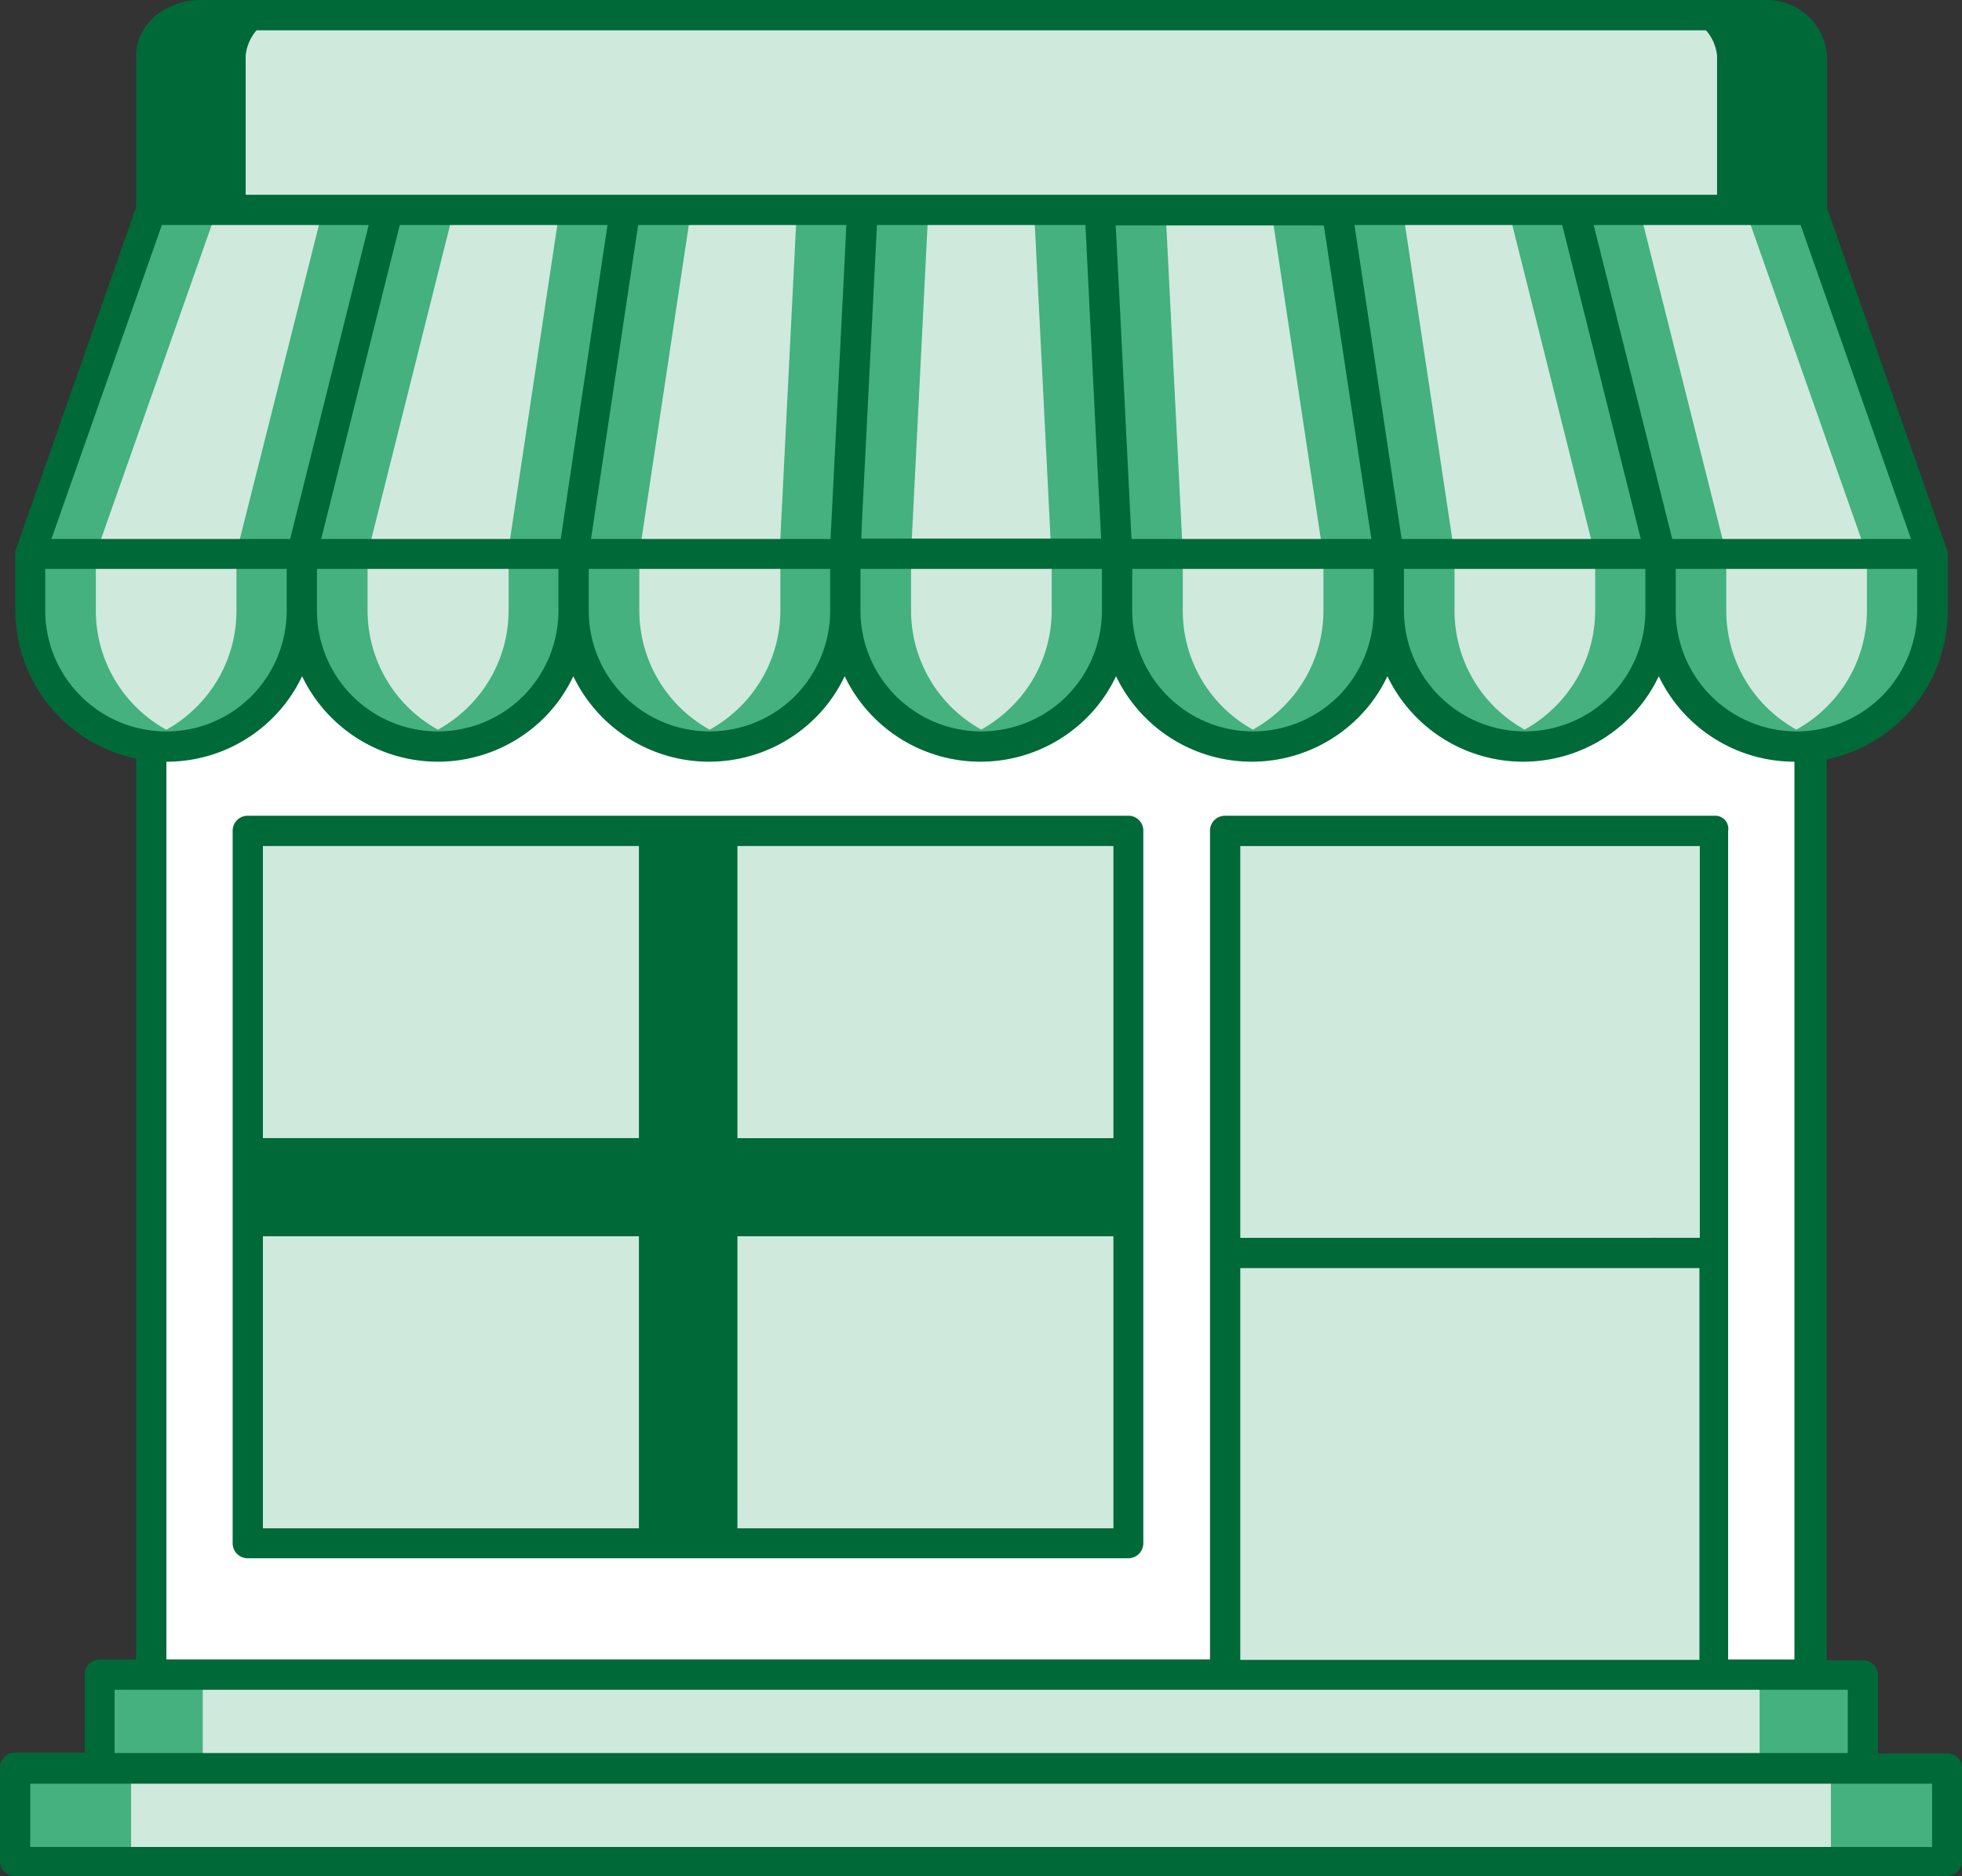
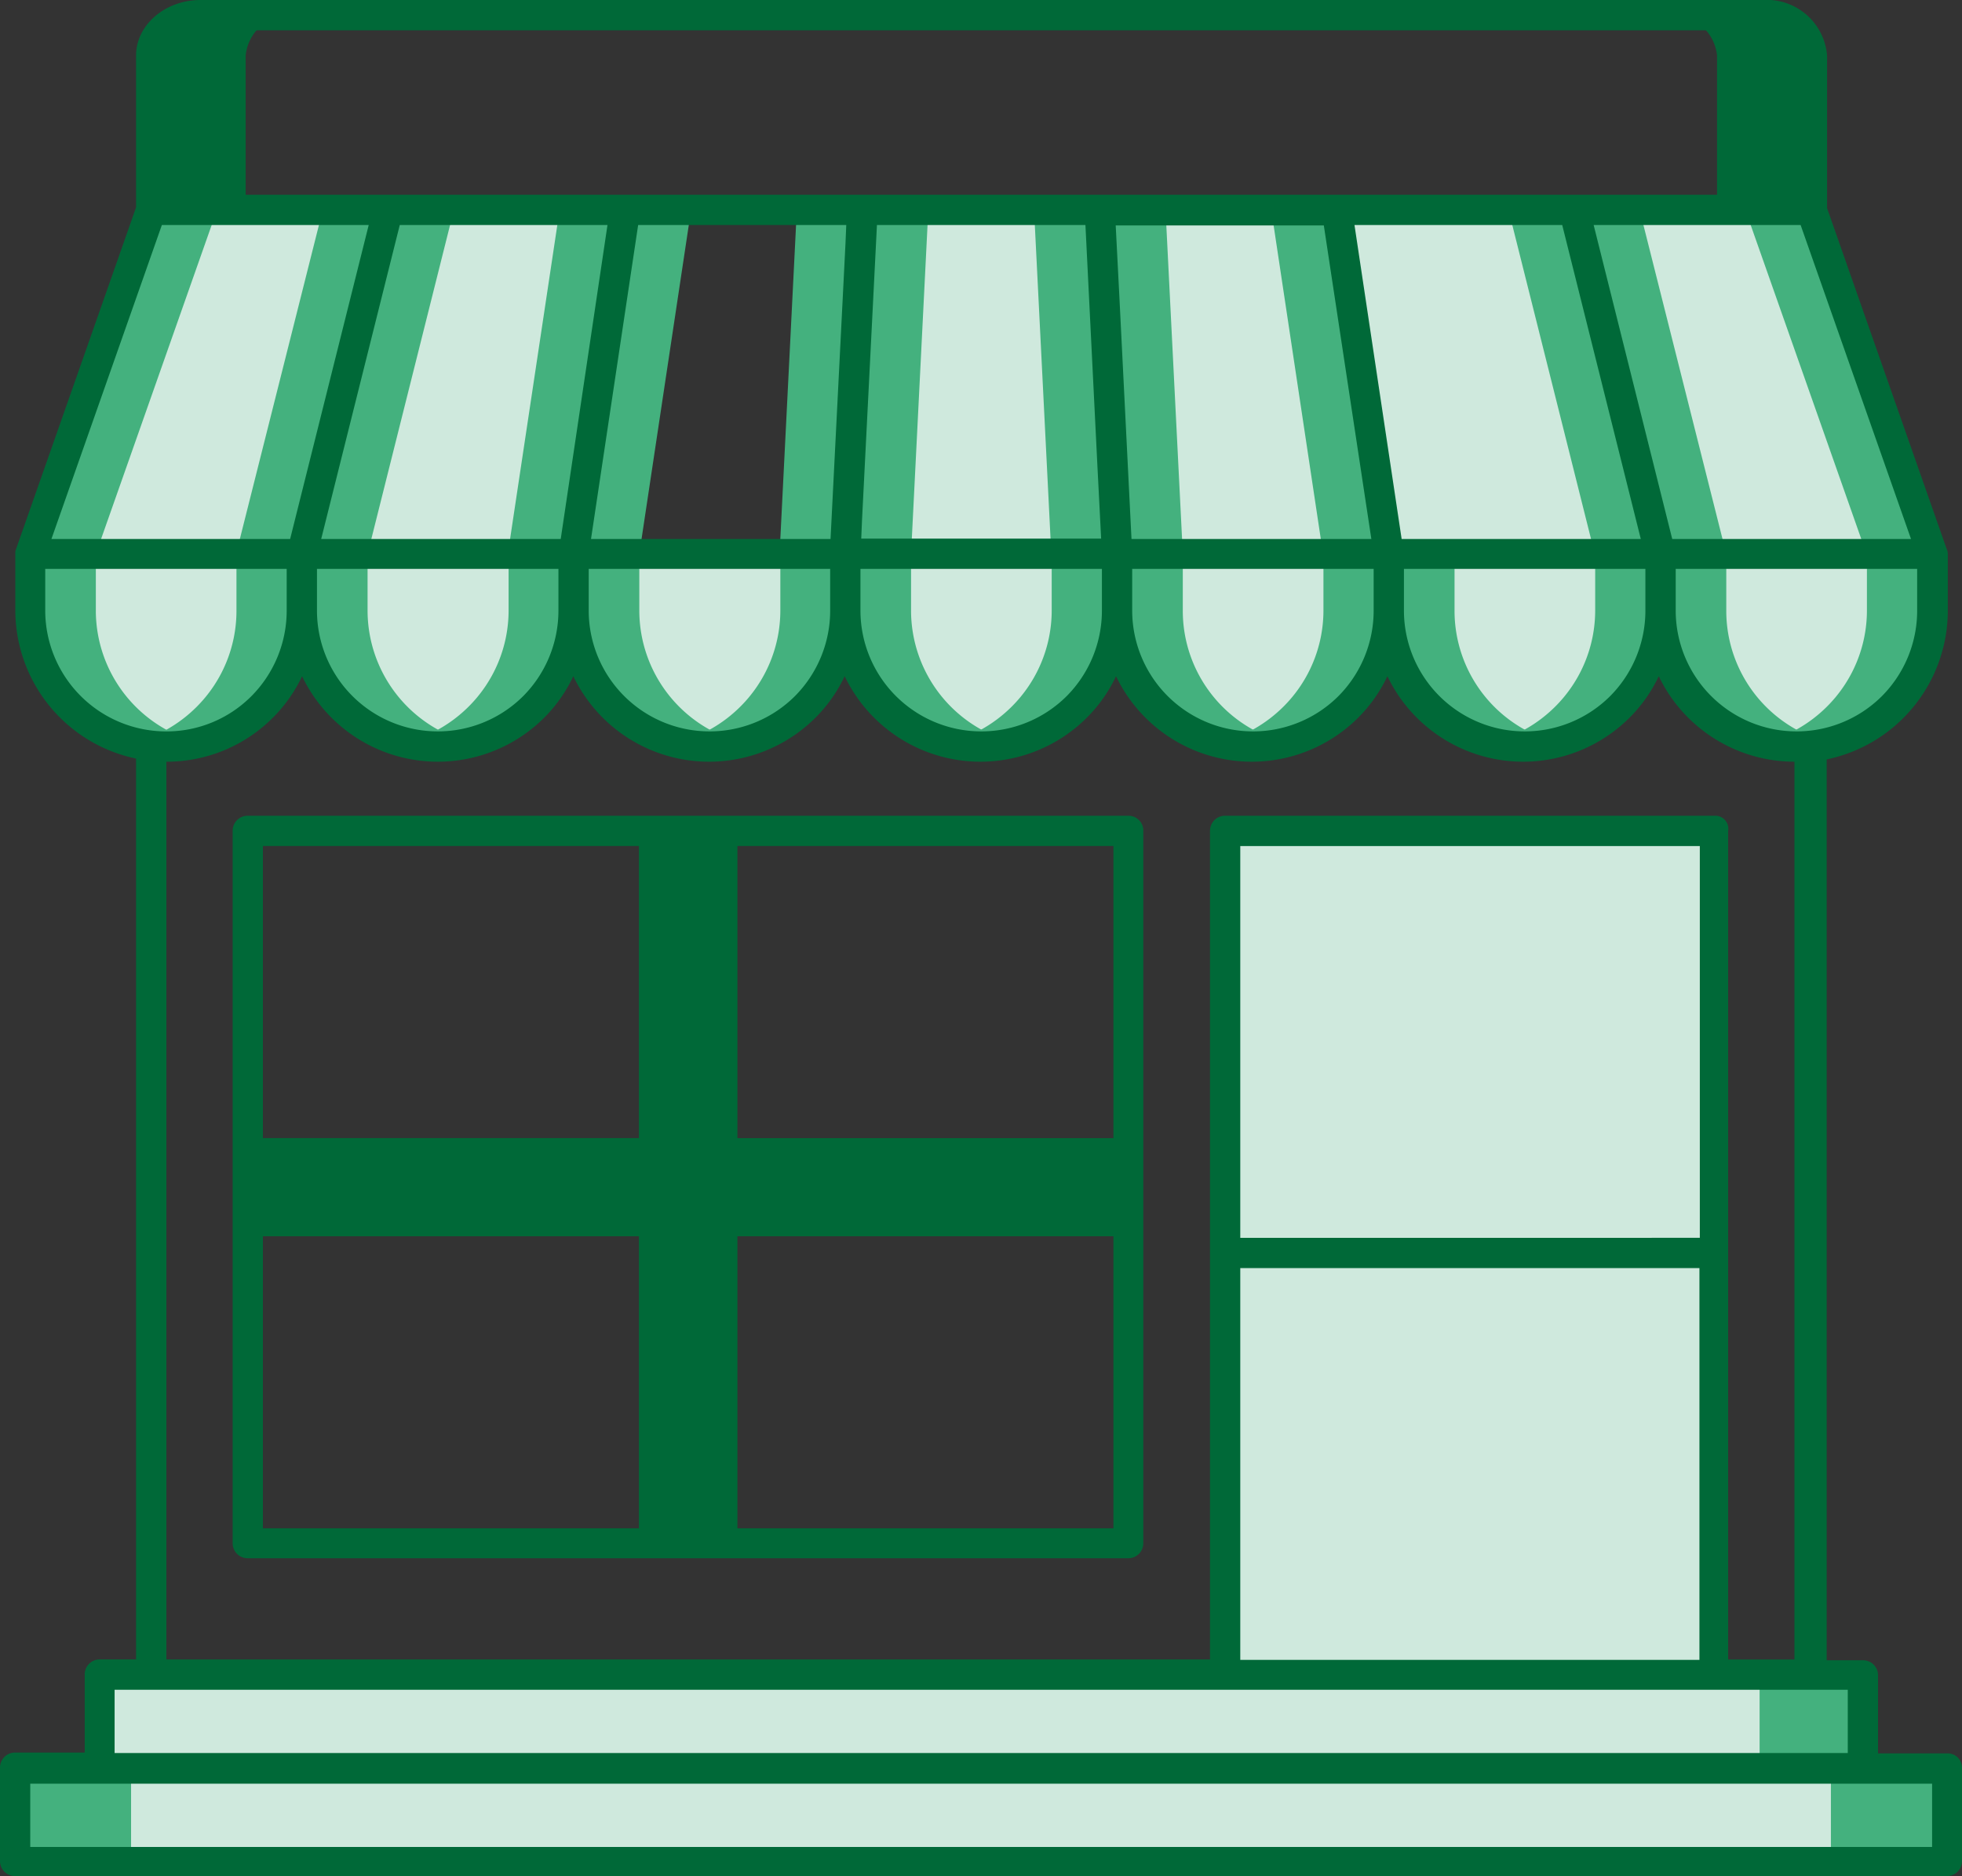
<svg xmlns="http://www.w3.org/2000/svg" width="129.702" height="124" viewBox="0 0 129.702 124">
  <rect x="0" y="0" width="129.702" height="124" fill="#333333" stroke="none" />
  <g id="Group_30692" data-name="Group 30692" transform="translate(0 -11.2)">
    <g id="Group_30627" data-name="Group 30627" transform="translate(6.588 121.898)">
      <rect id="Rectangle_12256" data-name="Rectangle 12256" width="116.576" height="6.182" fill="#a8b2b4" />
    </g>
    <g id="Group_30628" data-name="Group 30628" transform="translate(6.588 121.898)">
      <rect id="Rectangle_12257" data-name="Rectangle 12257" width="116.576" height="6.182" fill="#cfe9dd" />
    </g>
    <g id="Group_30629" data-name="Group 30629" transform="translate(0.988 128.08)">
      <rect id="Rectangle_12258" data-name="Rectangle 12258" width="127.725" height="6.182" fill="#cfe9dd" />
    </g>
    <g id="Group_30630" data-name="Group 30630" transform="translate(0.988 128.08)">
      <rect id="Rectangle_12259" data-name="Rectangle 12259" width="7.677" height="6.182" fill="#44b17e" />
    </g>
    <g id="Group_30631" data-name="Group 30631" transform="translate(121.036 128.08)">
      <rect id="Rectangle_12260" data-name="Rectangle 12260" width="7.677" height="6.182" fill="#44b17e" />
    </g>
    <g id="Group_30632" data-name="Group 30632" transform="translate(6.588 121.898)">
-       <rect id="Rectangle_12261" data-name="Rectangle 12261" width="6.816" height="6.182" fill="#44b17e" />
-     </g>
+       </g>
    <g id="Group_30633" data-name="Group 30633" transform="translate(116.323 121.898)">
      <rect id="Rectangle_12262" data-name="Rectangle 12262" width="6.816" height="6.182" fill="#44b17e" />
    </g>
-     <rect id="Rectangle_12263" data-name="Rectangle 12263" width="109.761" height="92.455" transform="translate(9.983 29.443)" fill="#fff" />
    <g id="Group_30634" data-name="Group 30634" transform="translate(9.983 12.188)">
-       <path id="Path_32457" data-name="Path 32457" d="M149.161,17.786V28H39.4V17.786A3.009,3.009,0,0,1,42.643,15.1H145.892A3.016,3.016,0,0,1,149.161,17.786Z" transform="translate(-39.4 -15.1)" fill="#cfe9dd" />
-     </g>
+       </g>
    <g id="Group_30635" data-name="Group 30635" transform="translate(9.983 12.188)">
      <path id="Path_32458" data-name="Path 32458" d="M48.9,15.1a2.991,2.991,0,0,0-3.243,2.686V28H39.4V17.786A3.009,3.009,0,0,1,42.643,15.1Z" transform="translate(-39.4 -15.1)" fill="#006938" />
    </g>
    <g id="Group_30636" data-name="Group 30636" transform="translate(110.267 12.188)">
      <path id="Path_32459" data-name="Path 32459" d="M444.676,17.786V28h-6.233V17.786A3.009,3.009,0,0,0,435.2,15.1h6.233A3.007,3.007,0,0,1,444.676,17.786Z" transform="translate(-435.2 -15.1)" fill="#006938" />
    </g>
    <g id="Group_30637" data-name="Group 30637" transform="translate(80.978 66.131)">
      <rect id="Rectangle_12264" data-name="Rectangle 12264" width="32.381" height="55.792" fill="#cfe9dd" />
    </g>
    <g id="Group_30638" data-name="Group 30638" transform="translate(16.368 66.131)">
-       <rect id="Rectangle_12265" data-name="Rectangle 12265" width="58.225" height="47.102" fill="#cfe9dd" />
-     </g>
+       </g>
    <g id="Group_30640" data-name="Group 30640" transform="translate(15.38 65.117)">
      <g id="Group_30639" data-name="Group 30639" transform="translate(0.988 1.013)">
        <path id="Path_32460" data-name="Path 32460" d="M122.825,249.283v4.51H95.967v21.283h-4.51V253.793H64.6v-4.51H91.457V228h4.51v21.283Z" transform="translate(-64.6 -228)" fill="#006938" />
      </g>
      <path id="Path_32461" data-name="Path 32461" d="M119.913,224H61.688a.989.989,0,0,0-.988.988v47.1a.989.989,0,0,0,.988.988h58.225a.989.989,0,0,0,.988-.988V225.013A.979.979,0,0,0,119.913,224Zm-.988,21.309H94.069V226h24.856Zm-26.857,5.5v20.3H89.559v-20.3a.989.989,0,0,0-.988-.988H62.727V247.31H88.571a.989.989,0,0,0,.988-.988v-20.3h2.508V246.3a.989.989,0,0,0,.988.988H118.9v2.508H93.056A1.011,1.011,0,0,0,92.067,250.807ZM87.557,226v19.307H62.7V226ZM62.7,251.795H87.557V271.1H62.7ZM94.069,271.1V251.795h24.856V271.1Z" transform="translate(-60.7 -224)" fill="#006938" />
    </g>
    <g id="Group_30657" data-name="Group 30657" transform="translate(2.002 25.085)">
      <g id="Group_30648" data-name="Group 30648" transform="translate(0 22.727)">
        <g id="Group_30641" data-name="Group 30641" transform="translate(17.964)">
          <path id="Path_32462" data-name="Path 32462" d="M78.8,155.7H96.764v3.75a9,9,0,0,1-8.969,8.969,8.97,8.97,0,0,1-8.969-8.969V155.7Z" transform="translate(-78.8 -155.7)" fill="#cfe9dd" />
        </g>
        <g id="Group_30642" data-name="Group 30642" transform="translate(89.82)">
          <path id="Path_32463" data-name="Path 32463" d="M380.339,155.7v3.75a9,9,0,0,1-8.969,8.969,8.97,8.97,0,0,1-8.969-8.969V155.7Z" transform="translate(-362.4 -155.7)" fill="#cfe9dd" />
        </g>
        <g id="Group_30643" data-name="Group 30643" transform="translate(53.892)">
          <path id="Path_32464" data-name="Path 32464" d="M220.6,155.7h17.964v3.75a9,9,0,0,1-8.969,8.969,8.97,8.97,0,0,1-8.969-8.969V155.7Z" transform="translate(-220.6 -155.7)" fill="#cfe9dd" />
        </g>
        <g id="Group_30644" data-name="Group 30644">
          <path id="Path_32465" data-name="Path 32465" d="M7.9,155.7H25.864v3.75a9.04,9.04,0,0,1-8.995,8.995A8.97,8.97,0,0,1,7.9,159.475V155.7Z" transform="translate(-7.9 -155.7)" fill="#cfe9dd" />
        </g>
        <g id="Group_30645" data-name="Group 30645" transform="translate(71.831)">
          <path id="Path_32466" data-name="Path 32466" d="M291.4,155.7h17.964v3.75a9,9,0,0,1-8.969,8.969,8.97,8.97,0,0,1-8.969-8.969V155.7Z" transform="translate(-291.4 -155.7)" fill="#cfe9dd" />
        </g>
        <g id="Group_30646" data-name="Group 30646" transform="translate(35.928)">
          <path id="Path_32467" data-name="Path 32467" d="M149.7,155.7h17.964v3.75a9,9,0,0,1-8.969,8.969,8.97,8.97,0,0,1-8.969-8.969V155.7Z" transform="translate(-149.7 -155.7)" fill="#cfe9dd" />
        </g>
        <g id="Group_30647" data-name="Group 30647" transform="translate(107.784)">
          <path id="Path_32468" data-name="Path 32468" d="M451.239,155.7v3.75a9,9,0,0,1-8.969,8.969,8.97,8.97,0,0,1-8.969-8.969V155.7Z" transform="translate(-433.3 -155.7)" fill="#cfe9dd" />
        </g>
      </g>
      <g id="Group_30656" data-name="Group 30656" transform="translate(0 0)">
        <g id="Group_30649" data-name="Group 30649">
          <path id="Path_32469" data-name="Path 32469" d="M31.565,66l-5.7,22.727H7.9L15.881,66Z" transform="translate(-7.9 -66)" fill="#cfe9dd" />
        </g>
        <g id="Group_30650" data-name="Group 30650" transform="translate(17.964)">
          <path id="Path_32470" data-name="Path 32470" d="M100.185,66,96.764,88.727H78.8L84.5,66Z" transform="translate(-78.8 -66)" fill="#cfe9dd" />
        </g>
        <g id="Group_30651" data-name="Group 30651" transform="translate(35.928)">
-           <path id="Path_32471" data-name="Path 32471" d="M168.8,66l-1.14,22.727H149.7L153.121,66Z" transform="translate(-149.7 -66)" fill="#cfe9dd" />
-         </g>
+           </g>
        <g id="Group_30652" data-name="Group 30652" transform="translate(53.892)">
          <path id="Path_32472" data-name="Path 32472" d="M237.4,66l1.14,22.727H220.6L221.74,66Z" transform="translate(-220.6 -66)" fill="#cfe9dd" />
        </g>
        <g id="Group_30653" data-name="Group 30653" transform="translate(70.691)">
          <path id="Path_32473" data-name="Path 32473" d="M302.584,66,306,88.727H288.04L286.9,66Z" transform="translate(-286.9 -66)" fill="#cfe9dd" />
        </g>
        <g id="Group_30654" data-name="Group 30654" transform="translate(86.374)">
          <path id="Path_32474" data-name="Path 32474" d="M364.484,66l5.7,22.727H352.22L348.8,66Z" transform="translate(-348.8 -66)" fill="#cfe9dd" />
        </g>
        <g id="Group_30655" data-name="Group 30655" transform="translate(102.058)">
          <path id="Path_32475" data-name="Path 32475" d="M426.384,66l7.981,22.727H416.4L410.7,66Z" transform="translate(-410.7 -66)" fill="#cfe9dd" />
        </g>
      </g>
    </g>
    <g id="Group_30674" data-name="Group 30674" transform="translate(2.002 25.085)">
      <g id="Group_30665" data-name="Group 30665" transform="translate(0 22.727)">
        <g id="Group_30658" data-name="Group 30658" transform="translate(17.964)">
          <path id="Path_32476" data-name="Path 32476" d="M89.948,168.166a8.7,8.7,0,0,1-2.179.253A8.97,8.97,0,0,1,78.8,159.45V155.7h4.333v3.75A9,9,0,0,0,89.948,168.166Z" transform="translate(-78.8 -155.7)" fill="#44b17e" />
        </g>
        <g id="Group_30659" data-name="Group 30659" transform="translate(89.82)">
          <path id="Path_32477" data-name="Path 32477" d="M373.548,168.166a8.7,8.7,0,0,1-2.179.253,8.97,8.97,0,0,1-8.969-8.969V155.7h4.333v3.75A8.969,8.969,0,0,0,373.548,168.166Z" transform="translate(-362.4 -155.7)" fill="#44b17e" />
        </g>
        <g id="Group_30660" data-name="Group 30660" transform="translate(53.892)">
          <path id="Path_32478" data-name="Path 32478" d="M231.748,168.166a8.7,8.7,0,0,1-2.179.253,8.97,8.97,0,0,1-8.969-8.969V155.7h4.333v3.75A9,9,0,0,0,231.748,168.166Z" transform="translate(-220.6 -155.7)" fill="#44b17e" />
        </g>
        <g id="Group_30661" data-name="Group 30661">
          <path id="Path_32479" data-name="Path 32479" d="M19.048,168.166a8.7,8.7,0,0,1-2.179.253A8.97,8.97,0,0,1,7.9,159.45V155.7h4.333v3.75A9,9,0,0,0,19.048,168.166Z" transform="translate(-7.9 -155.7)" fill="#44b17e" />
        </g>
        <g id="Group_30662" data-name="Group 30662" transform="translate(71.856)">
          <path id="Path_32480" data-name="Path 32480" d="M302.648,168.166a8.7,8.7,0,0,1-2.179.253,8.97,8.97,0,0,1-8.969-8.969V155.7h4.333v3.75A8.969,8.969,0,0,0,302.648,168.166Z" transform="translate(-291.5 -155.7)" fill="#44b17e" />
        </g>
        <g id="Group_30663" data-name="Group 30663" transform="translate(35.928)">
          <path id="Path_32481" data-name="Path 32481" d="M160.848,168.166a8.7,8.7,0,0,1-2.179.253,8.97,8.97,0,0,1-8.969-8.969V155.7h4.333v3.75A9,9,0,0,0,160.848,168.166Z" transform="translate(-149.7 -155.7)" fill="#44b17e" />
        </g>
        <g id="Group_30664" data-name="Group 30664" transform="translate(107.784)">
          <path id="Path_32482" data-name="Path 32482" d="M444.448,168.166a8.705,8.705,0,0,1-2.179.253,8.97,8.97,0,0,1-8.969-8.969V155.7h4.333v3.75A8.969,8.969,0,0,0,444.448,168.166Z" transform="translate(-433.3 -155.7)" fill="#44b17e" />
        </g>
      </g>
      <g id="Group_30673" data-name="Group 30673" transform="translate(0 0)">
        <g id="Group_30666" data-name="Group 30666">
          <path id="Path_32483" data-name="Path 32483" d="M20.239,66,12.233,88.727H7.9L15.881,66Z" transform="translate(-7.9 -66)" fill="#44b17e" />
        </g>
        <g id="Group_30667" data-name="Group 30667" transform="translate(17.964)">
          <path id="Path_32484" data-name="Path 32484" d="M88.834,66l-5.7,22.727H78.8L84.5,66Z" transform="translate(-78.8 -66)" fill="#44b17e" />
        </g>
        <g id="Group_30668" data-name="Group 30668" transform="translate(35.928)">
          <path id="Path_32485" data-name="Path 32485" d="M157.453,66l-3.421,22.727H149.7L153.121,66Z" transform="translate(-149.7 -66)" fill="#44b17e" />
        </g>
        <g id="Group_30669" data-name="Group 30669" transform="translate(53.892)">
          <path id="Path_32486" data-name="Path 32486" d="M226.073,66l-1.14,22.727H220.6L221.74,66Z" transform="translate(-220.6 -66)" fill="#44b17e" />
        </g>
        <g id="Group_30670" data-name="Group 30670" transform="translate(70.691)">
          <path id="Path_32487" data-name="Path 32487" d="M292.4,88.727h-4.333L286.9,66h4.358Z" transform="translate(-286.9 -66)" fill="#44b17e" />
        </g>
        <g id="Group_30671" data-name="Group 30671" transform="translate(86.374)">
-           <path id="Path_32488" data-name="Path 32488" d="M356.578,88.727H352.22L348.8,66h4.358Z" transform="translate(-348.8 -66)" fill="#44b17e" />
+           <path id="Path_32488" data-name="Path 32488" d="M356.578,88.727H352.22h4.358Z" transform="translate(-348.8 -66)" fill="#44b17e" />
        </g>
        <g id="Group_30672" data-name="Group 30672" transform="translate(102.058)">
          <path id="Path_32489" data-name="Path 32489" d="M420.759,88.727H416.4L410.7,66h4.333Z" transform="translate(-410.7 -66)" fill="#44b17e" />
        </g>
      </g>
    </g>
    <g id="Group_30691" data-name="Group 30691" transform="translate(8.817 25.085)">
      <g id="Group_30682" data-name="Group 30682" transform="translate(0 22.727)">
        <g id="Group_30675" data-name="Group 30675" transform="translate(17.989)">
          <path id="Path_32490" data-name="Path 32490" d="M116.923,155.7v3.75a9,9,0,0,1-8.969,8.969,9.832,9.832,0,0,1-2.154-.253,9.091,9.091,0,0,0,4.181-2.382,8.967,8.967,0,0,0,2.635-6.334V155.7Z" transform="translate(-105.8 -155.7)" fill="#44b17e" />
        </g>
        <g id="Group_30676" data-name="Group 30676" transform="translate(89.82)">
          <path id="Path_32491" data-name="Path 32491" d="M400.423,155.7v3.75a9,9,0,0,1-8.969,8.969,9.833,9.833,0,0,1-2.154-.253,9.091,9.091,0,0,0,4.181-2.382,8.967,8.967,0,0,0,2.635-6.334V155.7Z" transform="translate(-389.3 -155.7)" fill="#44b17e" />
        </g>
        <g id="Group_30677" data-name="Group 30677" transform="translate(53.892)">
          <path id="Path_32492" data-name="Path 32492" d="M258.623,155.7v3.75a9,9,0,0,1-8.969,8.969,9.832,9.832,0,0,1-2.154-.253,9.091,9.091,0,0,0,4.181-2.382,8.967,8.967,0,0,0,2.635-6.334V155.7Z" transform="translate(-247.5 -155.7)" fill="#44b17e" />
        </g>
        <g id="Group_30678" data-name="Group 30678">
          <path id="Path_32493" data-name="Path 32493" d="M45.948,155.7v3.75a9.04,9.04,0,0,1-8.995,8.995,9.83,9.83,0,0,1-2.154-.253,9.091,9.091,0,0,0,4.181-2.382,8.967,8.967,0,0,0,2.635-6.334v-3.75h4.333Z" transform="translate(-34.8 -155.7)" fill="#44b17e" />
        </g>
        <g id="Group_30679" data-name="Group 30679" transform="translate(71.856)">
          <path id="Path_32494" data-name="Path 32494" d="M329.523,155.7v3.75a9,9,0,0,1-8.969,8.969,9.832,9.832,0,0,1-2.154-.253,9.091,9.091,0,0,0,4.181-2.382,8.967,8.967,0,0,0,2.635-6.334V155.7Z" transform="translate(-318.4 -155.7)" fill="#44b17e" />
        </g>
        <g id="Group_30680" data-name="Group 30680" transform="translate(35.953)">
          <path id="Path_32495" data-name="Path 32495" d="M187.823,155.7v3.75a9,9,0,0,1-8.969,8.969,9.832,9.832,0,0,1-2.154-.253,9.091,9.091,0,0,0,4.181-2.382,8.967,8.967,0,0,0,2.635-6.334V155.7Z" transform="translate(-176.7 -155.7)" fill="#44b17e" />
        </g>
        <g id="Group_30681" data-name="Group 30681" transform="translate(107.784)">
          <path id="Path_32496" data-name="Path 32496" d="M471.323,155.7v3.75a9,9,0,0,1-8.969,8.969,9.832,9.832,0,0,1-2.154-.253,9.091,9.091,0,0,0,4.181-2.382,8.967,8.967,0,0,0,2.635-6.334V155.7Z" transform="translate(-460.2 -155.7)" fill="#44b17e" />
        </g>
      </g>
      <g id="Group_30690" data-name="Group 30690" transform="translate(6.79 0)">
        <g id="Group_30683" data-name="Group 30683">
          <path id="Path_32497" data-name="Path 32497" d="M71.659,66l-5.7,22.727H61.6L67.326,66Z" transform="translate(-61.6 -66)" fill="#44b17e" />
        </g>
        <g id="Group_30684" data-name="Group 30684" transform="translate(17.964)">
          <path id="Path_32498" data-name="Path 32498" d="M140.279,66l-3.421,22.727H132.5L135.921,66Z" transform="translate(-132.5 -66)" fill="#44b17e" />
        </g>
        <g id="Group_30685" data-name="Group 30685" transform="translate(35.928)">
          <path id="Path_32499" data-name="Path 32499" d="M208.9,66l-1.14,22.727H203.4L204.54,66Z" transform="translate(-203.4 -66)" fill="#44b17e" />
        </g>
        <g id="Group_30686" data-name="Group 30686" transform="translate(52.752)">
          <path id="Path_32500" data-name="Path 32500" d="M275.273,88.727H270.94L269.8,66h4.358Z" transform="translate(-269.8 -66)" fill="#44b17e" />
        </g>
        <g id="Group_30687" data-name="Group 30687" transform="translate(68.436)">
          <path id="Path_32501" data-name="Path 32501" d="M339.453,88.727h-4.333L331.7,66h4.333Z" transform="translate(-331.7 -66)" fill="#44b17e" />
        </g>
        <g id="Group_30688" data-name="Group 30688" transform="translate(84.119)">
          <path id="Path_32502" data-name="Path 32502" d="M403.634,88.727H399.3L393.6,66h4.333Z" transform="translate(-393.6 -66)" fill="#44b17e" />
        </g>
        <g id="Group_30689" data-name="Group 30689" transform="translate(99.778)">
          <path id="Path_32503" data-name="Path 32503" d="M467.739,88.727h-4.333L455.4,66h4.358Z" transform="translate(-455.4 -66)" fill="#44b17e" />
        </g>
      </g>
    </g>
    <path id="Path_32504" data-name="Path 32504" d="M128.738,127.092h-4.586v-5.169a.989.989,0,0,0-.988-.988h-2.407V61.393a10.046,10.046,0,0,0,8.007-9.78v-3.8a.911.911,0,0,0-.051-.279l-.025-.051h0l-7.905-22.525V14.874a4,4,0,0,0-4.257-3.674H13.251c-2.331,0-4.257,1.647-4.257,3.674V24.907L1.064,47.483a.643.643,0,0,0-.051.3v3.775a10.023,10.023,0,0,0,7.981,9.78v59.542H6.588a.989.989,0,0,0-.988.988v5.169H.988A.989.989,0,0,0,0,128.03v6.182a.989.989,0,0,0,.988.988H128.713a.989.989,0,0,0,.988-.988V128.03A.941.941,0,0,0,128.738,127.092Zm-2-75.53a8.019,8.019,0,0,1-2.331,5.65,7.991,7.991,0,0,1-13.631-5.65V48.8h15.962ZM113.358,65.117H80.978a.989.989,0,0,0-.988.988v54.779H11V61.545a9.909,9.909,0,0,0,7.044-2.914,9.74,9.74,0,0,0,1.926-2.736,9.955,9.955,0,0,0,16.013,2.736A9.74,9.74,0,0,0,37.9,55.895a9.955,9.955,0,0,0,16.013,2.736,9.74,9.74,0,0,0,1.926-2.736,9.955,9.955,0,0,0,16.013,2.736,9.739,9.739,0,0,0,1.926-2.736,9.955,9.955,0,0,0,16.013,2.736,9.739,9.739,0,0,0,1.926-2.736,9.955,9.955,0,0,0,16.013,2.736,9.74,9.74,0,0,0,1.926-2.736,9.96,9.96,0,0,0,8.969,5.65v59.34h-4.383V66.131A.862.862,0,0,0,113.358,65.117Zm-31.367,27.9V67.119H112.37V93.014Zm30.354,2V120.91H81.991V95.015ZM39.07,46.824l3.116-20.751H55.944l-.051,1.216-.988,19.535ZM54.88,48.8v2.762a8.019,8.019,0,0,1-2.331,5.65,7.991,7.991,0,0,1-13.631-5.65V48.8ZM37.068,46.824H21.233l5.194-20.751H40.159ZM36.916,48.8v2.762a8.019,8.019,0,0,1-2.331,5.65,7.991,7.991,0,0,1-13.631-5.65V48.8Zm35.928,0v2.762a8.019,8.019,0,0,1-2.331,5.65,7.991,7.991,0,0,1-13.631-5.65V48.8ZM56.933,46.824l.051-1.216.988-19.535H71.755l.785,15.785.253,4.941H56.933Zm35.725,0L89.541,26.073h13.733l5.194,20.751ZM108.772,48.8v2.762a8.019,8.019,0,0,1-2.331,5.65,7.991,7.991,0,0,1-13.631-5.65V48.8ZM90.656,46.824H74.8L74.01,31.039,73.756,26.1H87.514Zm.152,1.976v2.762a8.019,8.019,0,0,1-2.331,5.65,7.991,7.991,0,0,1-13.631-5.65V48.8Zm35.523-1.976H110.546l-5.194-20.751h13.682ZM11,14.874c0-.912,1.039-1.672,2.255-1.672H116.5c1.216,0,2.255.76,2.255,1.672v9.2H11Zm-.3,11.2H24.374L19.18,46.824H3.4ZM2.99,51.562V48.8H18.952v2.762a8.019,8.019,0,0,1-2.331,5.65,7.913,7.913,0,0,1-5.65,2.331A8,8,0,0,1,2.99,51.562Zm4.586,71.324H122.15v4.181H7.576Zm120.149,10.388H2v-4.181H127.725Z" fill="#006938" />
  </g>
</svg>